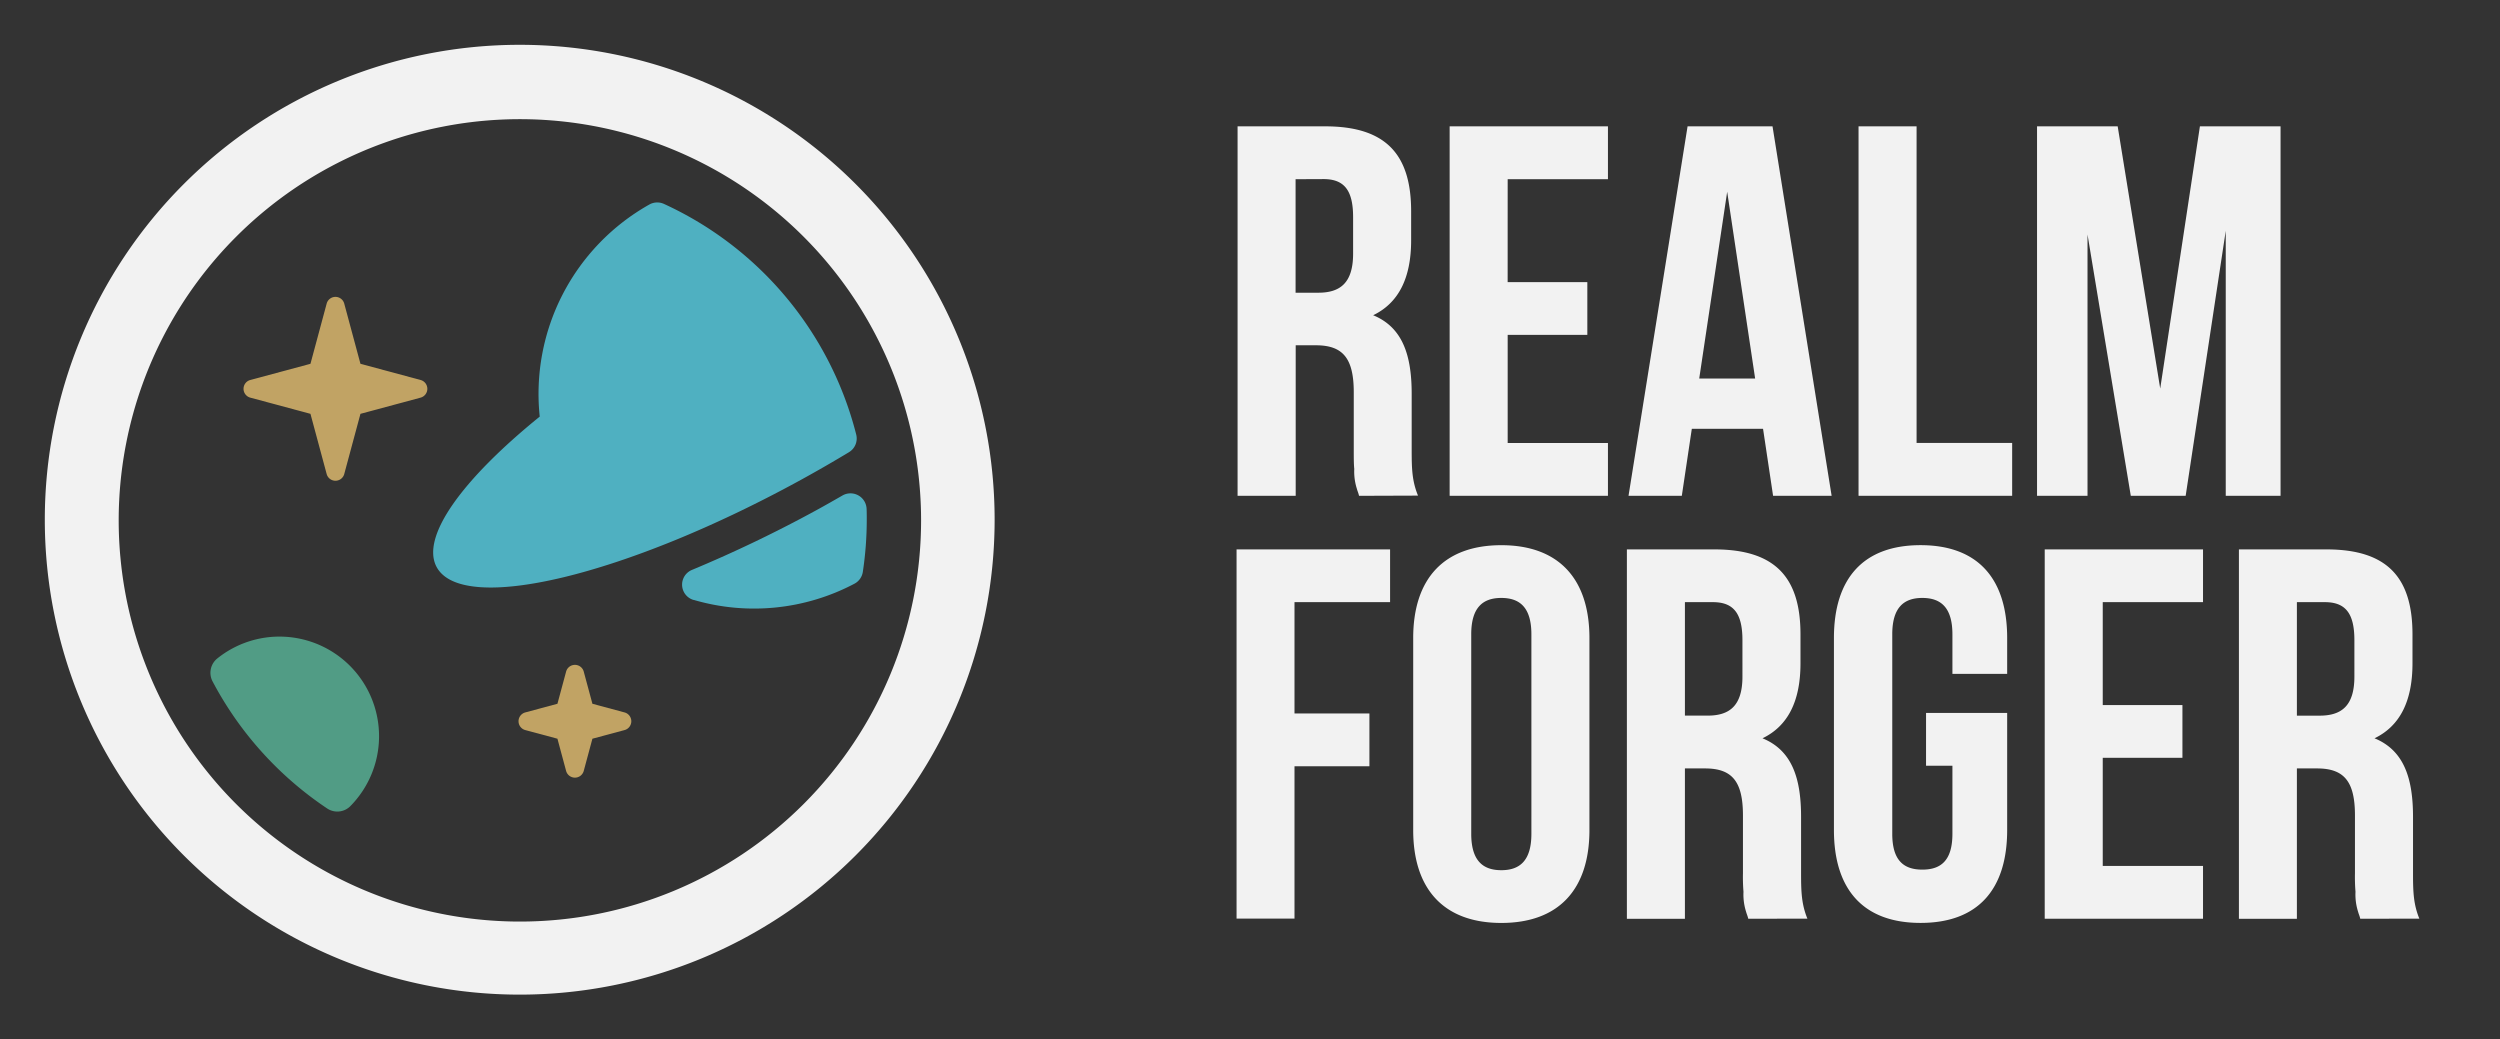
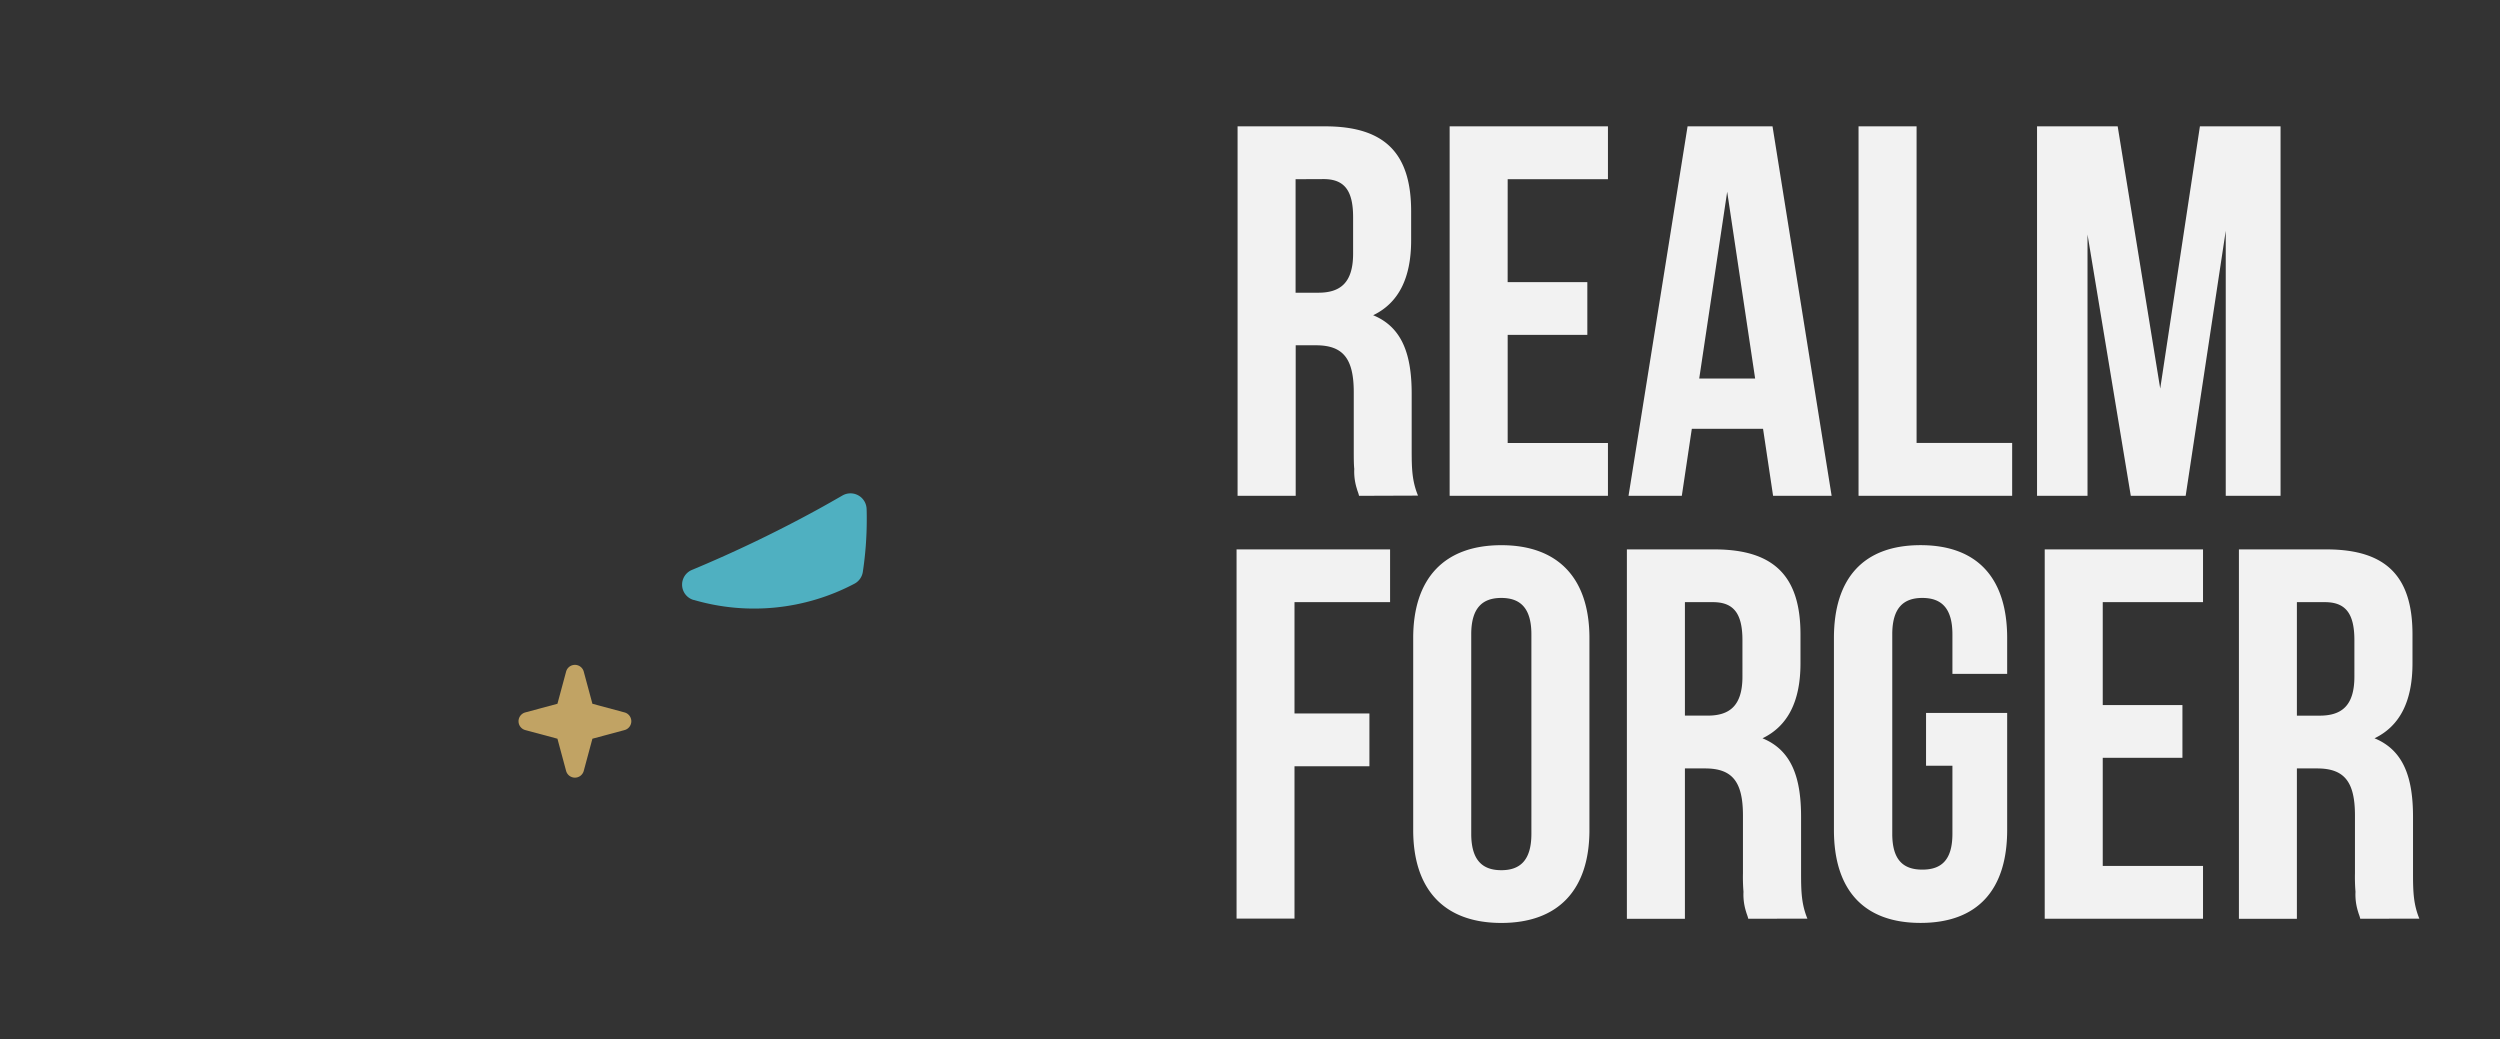
<svg xmlns="http://www.w3.org/2000/svg" id="Layer_1" data-name="Layer 1" viewBox="0 0 837 348">
  <rect x="0" y="0" width="837" height="348" fill="#333333" stroke="none" />
  <defs>
    <style>.cls-1{fill:#f2f2f2;}.cls-2{fill:#c1a364;}.cls-3{fill:#4fb0c1;}.cls-4{fill:#519c85;}</style>
  </defs>
  <title>logo-realmforger</title>
  <path class="cls-1" d="M455,166c-.17-.89-.53-1.59-.7-2.3a18.9,18.9,0,0,1-.89-6.71c-.17-1.59-.17-3.71-.17-6.18V131.33c0-11.49-3.71-15.73-12.72-15.73h-6.72V166H414.34V42.3h29.32c20.31,0,28.79,9.36,28.79,28.44v9.71c0,12.72-4.24,21-12.72,25.09,9.89,4.06,12.9,13.42,12.9,26.32v19.07c0,6.19.17,10.25,2.12,15ZM433.76,60v38h7.6c7.24,0,11.66-3.18,11.66-13.07V72.68c0-9-3-12.72-9.89-12.72Zm71,34.45h26.68v17.66H504.77v36.21h33.57V166h-53V42.3h53V60H504.77ZM613.23,166h-19.6l-3.36-22.44H566.42L563.07,166H545.23L565,42.3h28.44ZM568.9,126.73h18.72L578.26,64.2ZM622.24,42.3h19.43v106h32V166H622.24Zm101,87.79L736.53,42.3h27V166H745.18V77.27L731.76,166H713.39L698.9,78.51V166H682V42.3h27ZM433.4,238.87h25.08v17.67H433.4v51H414V183.94h51.4V201.6h-32Zm39.74-25.26c0-20,10.42-31.08,29.5-31.08s29.5,11.12,29.5,31.08v64.3c0,20-10.42,31.09-29.5,31.09s-29.5-11.13-29.5-31.09Zm19.43,65.54c0,9,3.89,12.19,10.07,12.19s10.07-3.18,10.07-12.19V212.38c0-9-3.89-12.19-10.07-12.19s-10.07,3.18-10.07,12.19Zm92.74,28.44c-.18-.89-.53-1.59-.71-2.3a19,19,0,0,1-.88-6.71,61.33,61.33,0,0,1-.18-6.18V273c0-11.49-3.71-15.73-12.71-15.73h-6.72v50.35H544.68V183.94H574c20.32,0,28.8,9.36,28.8,28.44v9.71c0,12.72-4.24,21-12.72,25.09C600,251.24,603,260.6,603,273.5v19.07c0,6.18.18,10.25,2.12,15Zm-21.2-106v38h7.6c7.24,0,11.66-3.18,11.66-13.07V214.32c0-9-3-12.72-9.89-12.72Zm80.73,37.1H672v39.21c0,20-9.89,31.09-29,31.09s-29-11.13-29-31.09v-64.3c0-20,9.89-31.08,29-31.08s29,11.12,29,31.08v12H653.67V212.38c0-9-3.89-12.19-10.07-12.19s-10.07,3.18-10.07,12.19v66.77c0,9,3.89,12,10.07,12s10.07-3,10.07-12V256.36h-8.83ZM704,236.05h26.68v17.66H704v36.21h33.57v17.67h-53V183.94h53V201.6H704Zm86.21,71.54c-.18-.89-.53-1.59-.71-2.3a19,19,0,0,1-.88-6.71,61.33,61.33,0,0,1-.18-6.18V273c0-11.49-3.71-15.73-12.72-15.73H769v50.35H749.59V183.94h29.32c20.31,0,28.79,9.36,28.79,28.44v9.71c0,12.72-4.24,21-12.71,25.09,9.89,4.06,12.89,13.42,12.89,26.32v19.07c0,6.18.18,10.25,2.12,15ZM769,201.6v38h7.59c7.25,0,11.66-3.18,11.66-13.07V214.32c0-9-3-12.72-9.89-12.72Z" />
-   <path class="cls-2" d="M115.26,101.67a3.05,3.05,0,0,0-5.9,0l-5.42,20.13L83.8,127.22a3.06,3.06,0,0,0,0,5.91l20.14,5.42,5.42,20.13a3.05,3.05,0,0,0,5.9,0l5.42-20.13,20.13-5.42a3.06,3.06,0,0,0,0-5.91l-20.13-5.42Z" />
  <path class="cls-2" d="M195.44,224.86a3.06,3.06,0,0,0-5.91,0l-2.9,10.76-10.76,2.9a3.06,3.06,0,0,0,0,5.91l10.76,2.89,2.9,10.77a3.06,3.06,0,0,0,5.91,0l2.9-10.77,10.76-2.89a3.06,3.06,0,0,0,0-5.91l-10.76-2.9Z" />
  <path class="cls-3" d="M231.68,190.8a5.34,5.34,0,0,0,.5,10.06l.11,0a71.94,71.94,0,0,0,53.77-5.43,5.38,5.38,0,0,0,2.82-4A117.14,117.14,0,0,0,290.19,174c0-1.2,0-2.4-.05-3.6a5.4,5.4,0,0,0-8.1-4.5c-2.81,1.62-5.54,3.17-8.18,4.62A439.75,439.75,0,0,1,231.68,190.8Z" />
-   <path class="cls-3" d="M217.39,68.48a72.71,72.71,0,0,0-36.69,71c-25.92,21-40,40.3-34.49,50.41,8.78,16,63.48,2.86,122.17-29.36q8.16-4.49,15.83-9.12a5.36,5.36,0,0,0,2.46-5.89,116.46,116.46,0,0,0-64.38-77.25A5.4,5.4,0,0,0,217.39,68.48Z" />
-   <path class="cls-4" d="M95.11,213.17a33.25,33.25,0,0,0-22.32,7.25,6.17,6.17,0,0,0-1.63,7.7,116.67,116.67,0,0,0,38.35,42.54,6.13,6.13,0,0,0,7.76-.74,33.34,33.34,0,0,0-22.16-56.75Z" />
-   <path class="cls-1" d="M174,15A159,159,0,1,0,333,174,159,159,0,0,0,174,15Zm.07,293.54A134.32,134.32,0,1,1,308.38,174.22,134.32,134.32,0,0,1,174.07,308.54Z" />
</svg>